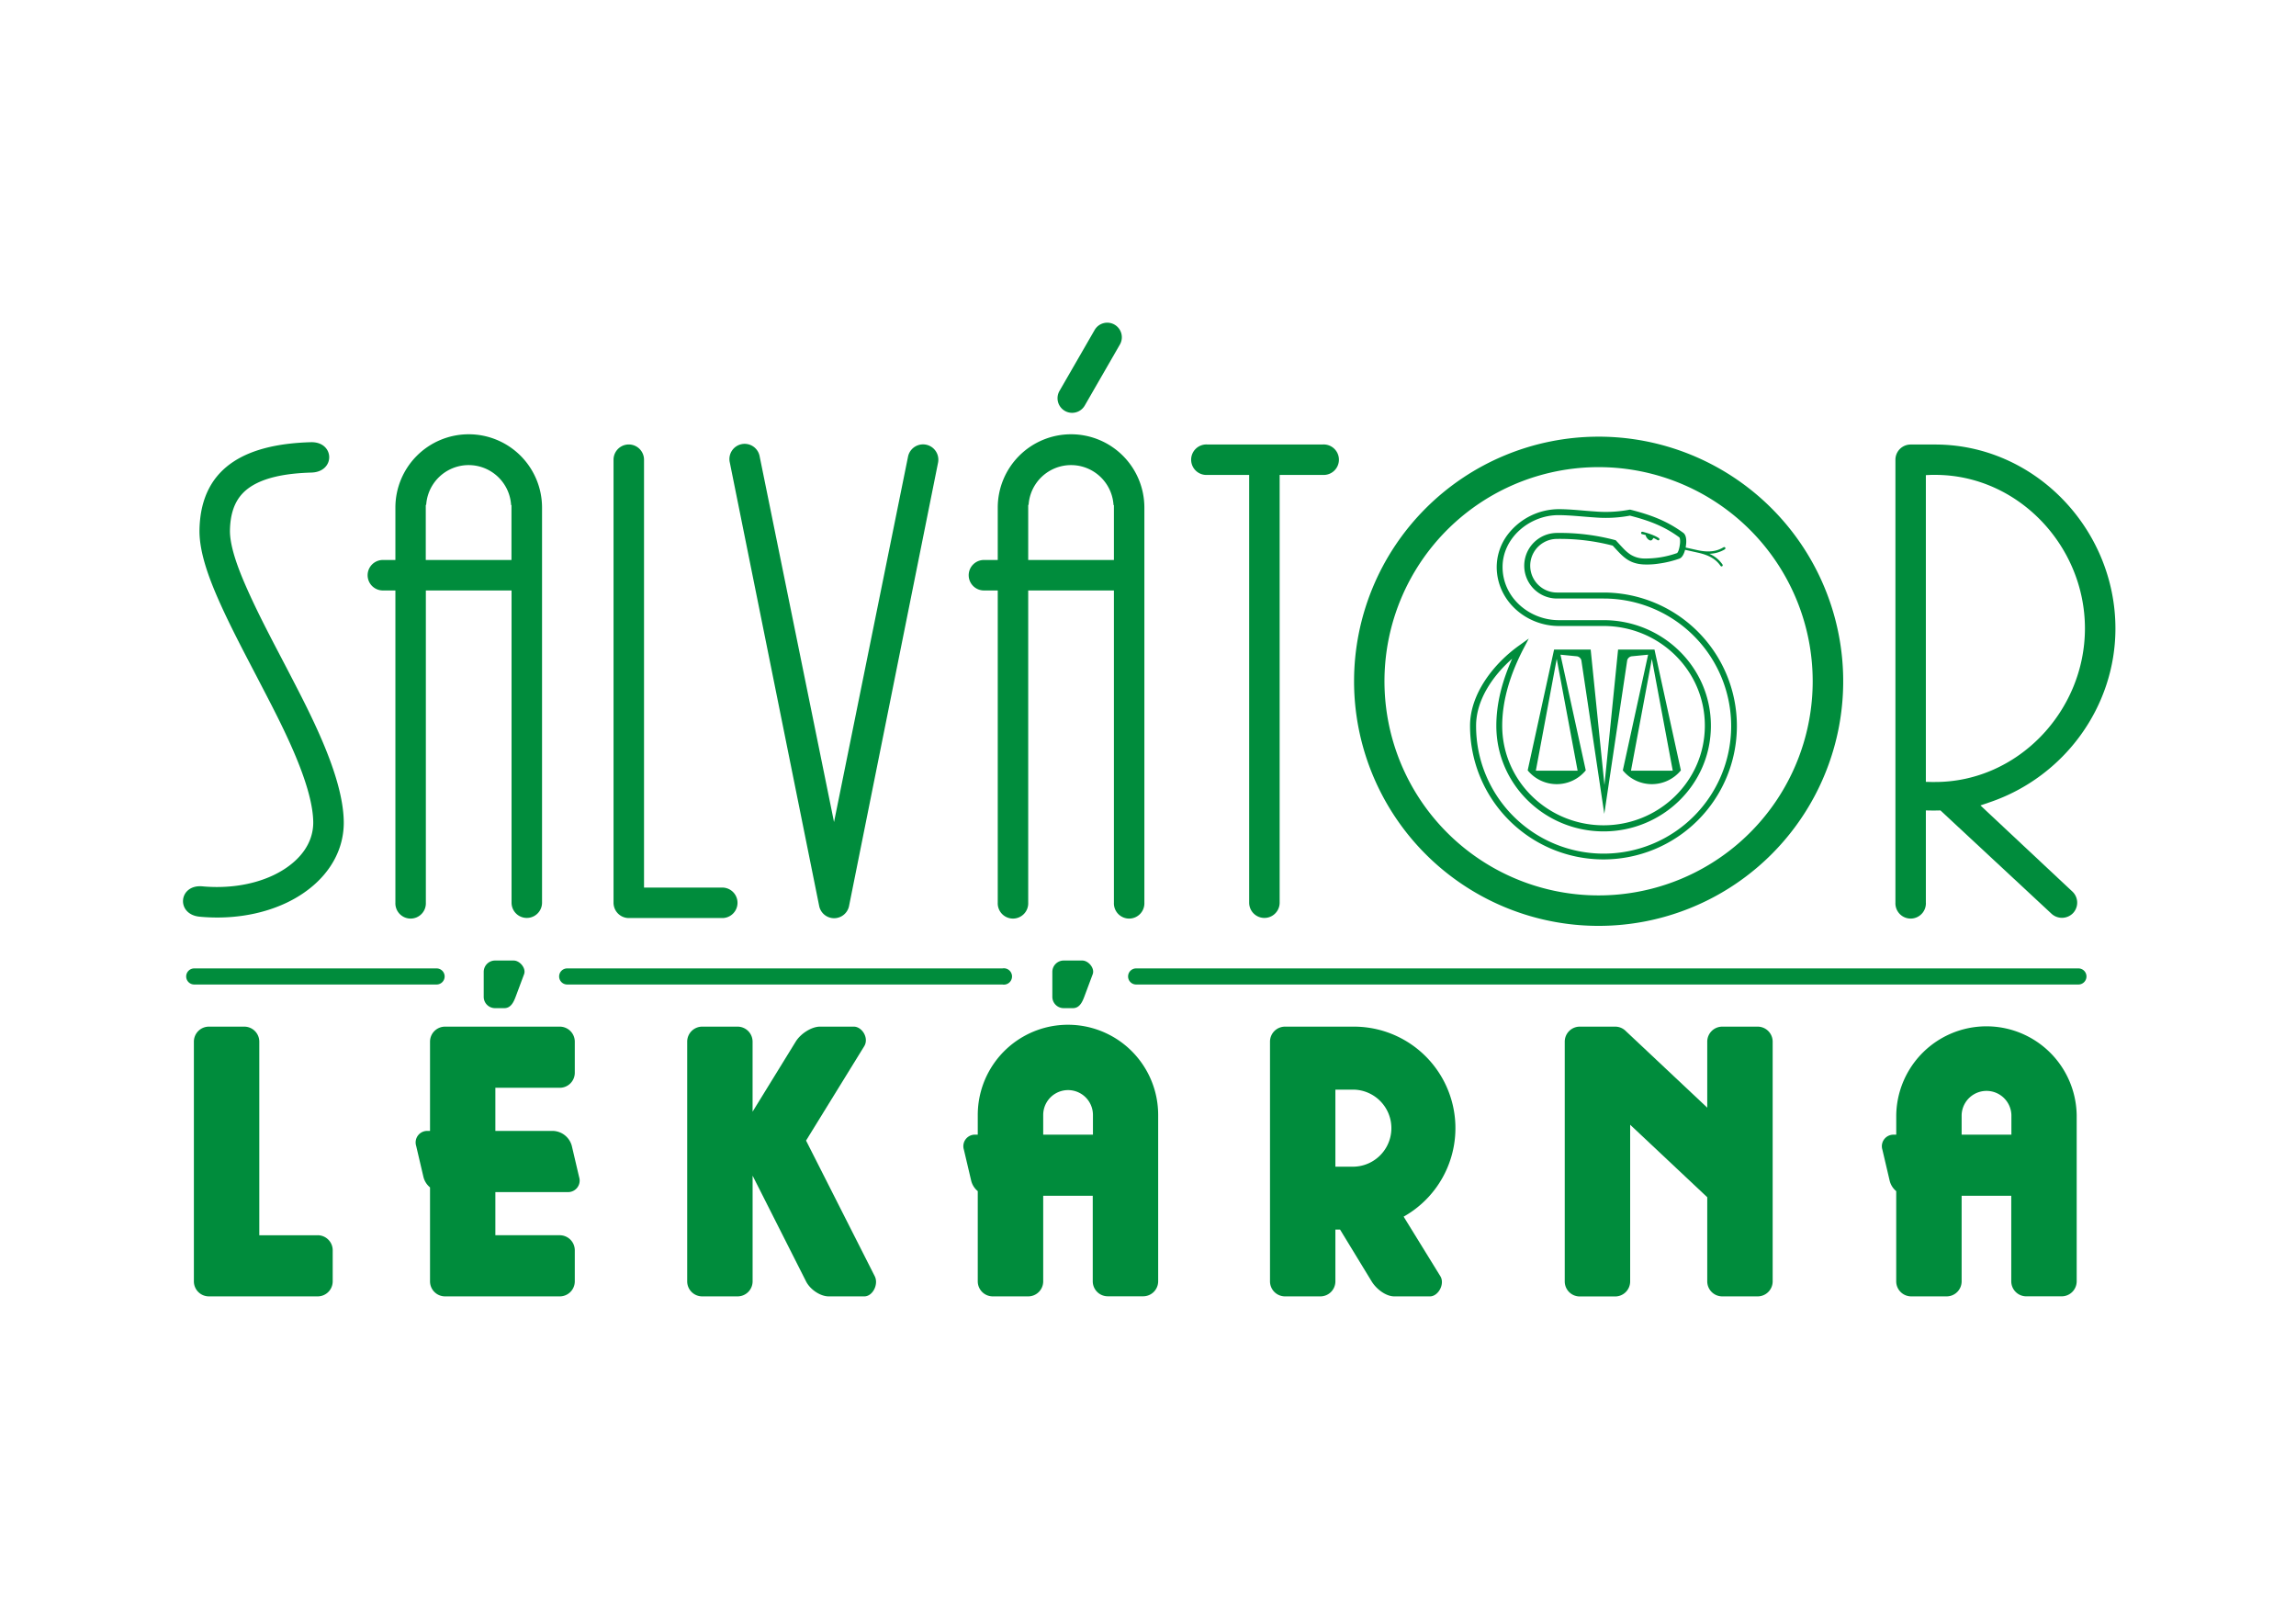
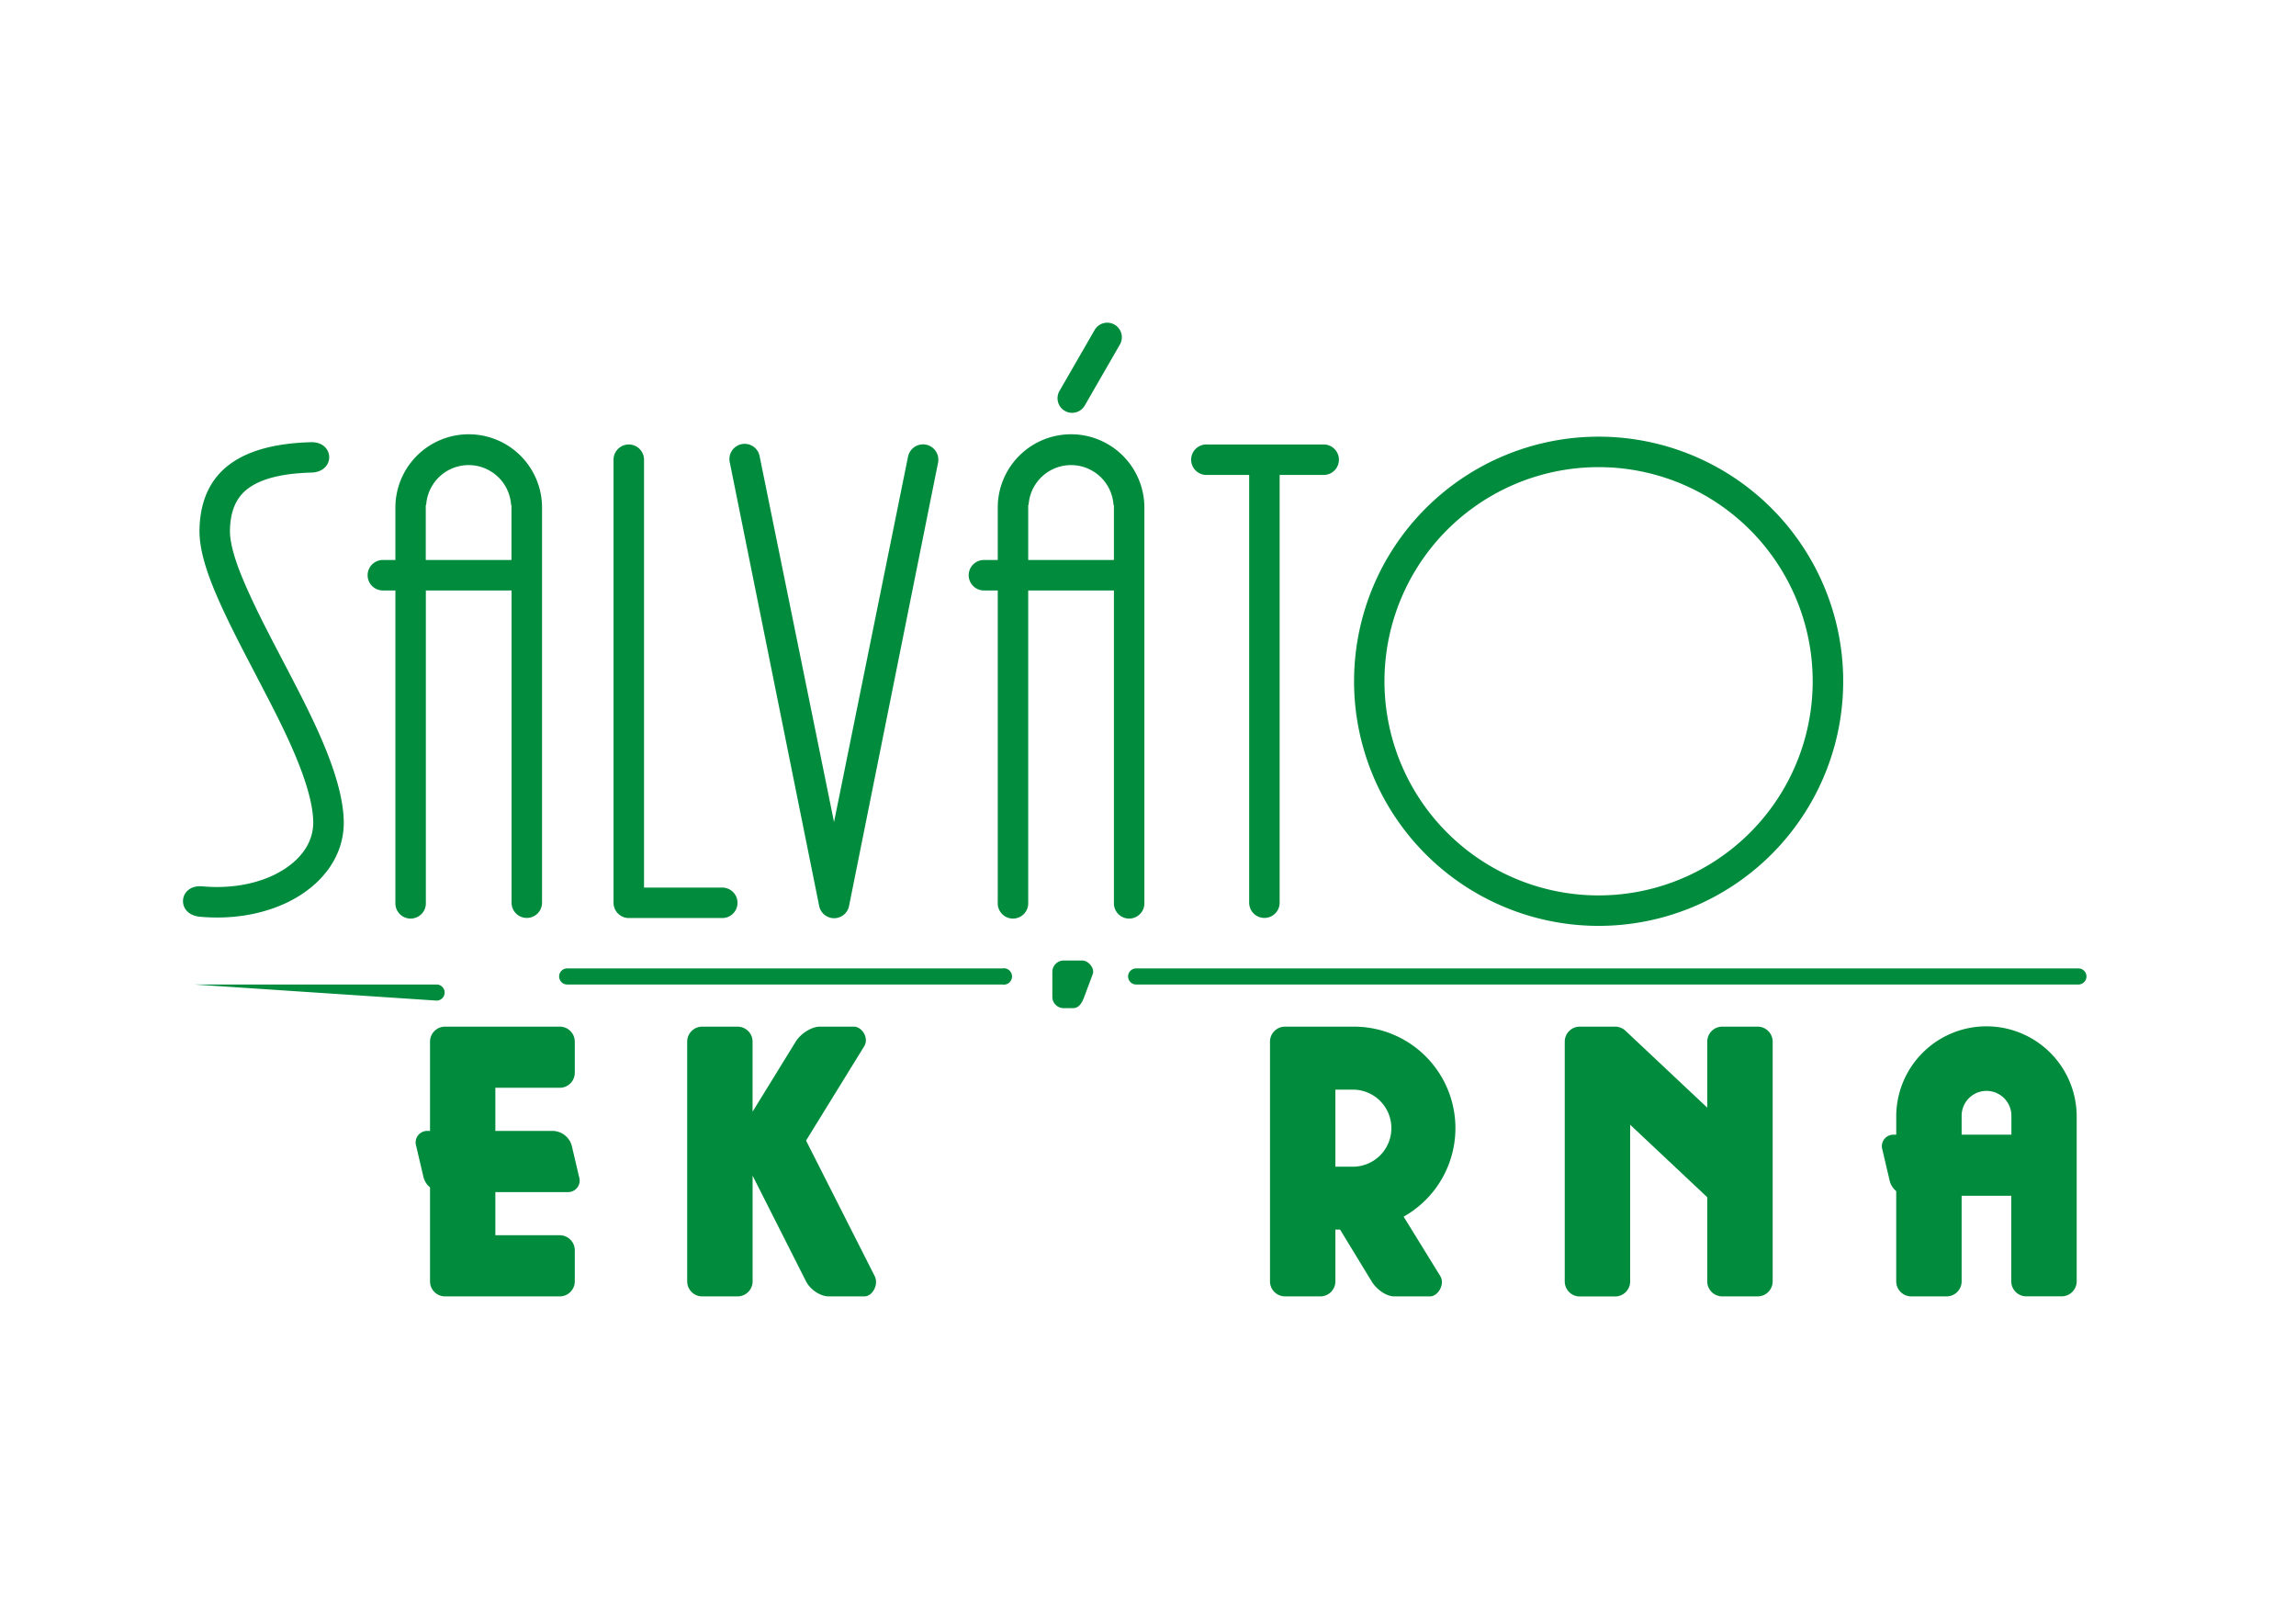
<svg xmlns="http://www.w3.org/2000/svg" id="Vrstva_1" data-name="Vrstva 1" viewBox="0 0 842 595">
  <defs>
    <style>.cls-1{fill:#008c3c;fill-rule:evenodd;}</style>
  </defs>
  <path class="cls-1" d="M586.25,171.29a78.52,78.52,0,1,0,78.51,78.51,78.52,78.52,0,0,0-78.51-78.51Zm0-11.17a89.69,89.69,0,1,1-89.68,89.68A89.7,89.7,0,0,1,586.25,160.12Z" />
  <path class="cls-1" d="M392.79,159.24a26.89,26.89,0,0,0-26.89,26.88v19.22h-4.83a5.59,5.59,0,1,0,0,11.17h4.83V331a5.59,5.59,0,1,0,11.17,0V216.51H408.5V331a5.59,5.59,0,1,0,11.17,0V186.12a26.89,26.89,0,0,0-26.88-26.88Zm-15.57,25.82a15.6,15.6,0,0,1,31.13.08l.15.13v20.07H377.07V185.18Z" />
  <path class="cls-1" d="M171.86,159.24A26.89,26.89,0,0,0,145,186.12v19.22h-4.83a5.59,5.59,0,0,0,0,11.17H145V331a5.59,5.59,0,1,0,11.17,0V216.51h31.43V331a5.59,5.59,0,0,0,11.18,0V186.12a26.89,26.89,0,0,0-26.89-26.88ZM156.3,185.06a15.6,15.6,0,0,1,31.13.08l.14.13v20.07H156.14V185.18Z" />
  <path class="cls-1" d="M230.59,336.63h34.52a5.59,5.59,0,0,0,0-11.17H236.18V168.57a5.59,5.59,0,1,0-11.18,0V331A5.61,5.61,0,0,0,230.59,336.63Z" />
  <path class="cls-1" d="M401.43,121a5.34,5.34,0,1,1,9.26,5.34L397.81,148.7a5.35,5.35,0,1,1-9.27-5.35Z" />
  <path class="cls-1" d="M469.28,331V174.15h15.91a5.59,5.59,0,1,0,0-11.17H442.65a5.59,5.59,0,1,0,0,11.17H458.1V331a5.59,5.59,0,0,0,11.18,0Z" />
-   <path class="cls-1" d="M706.26,331V297.17c2.25.05,3.1.06,5.35,0l40.61,37.77a5.66,5.66,0,0,0,7.9,0,5.59,5.59,0,0,0,0-7.9l-33.84-31.7,3.64-1.25c27.1-9.31,45.86-34.9,45.86-63.62,0-36.5-29.6-67.47-66.1-67.47h-9a5.58,5.58,0,0,0-5.58,5.59V331a5.59,5.59,0,1,0,11.17,0Zm2-156.87,1.42,0c30.33,0,54.92,26,54.92,56.3S740,286.74,709.68,286.74c-.47,0-.95,0-1.42,0l-2-.05V174.22Z" />
  <path class="cls-1" d="M300.39,332.1a5.59,5.59,0,0,0,11,0L344,169.69A5.59,5.59,0,0,0,333,167.43l-27.14,134-27.26-134a5.59,5.59,0,1,0-10.94,2.26Z" />
  <path class="cls-1" d="M114.24,173.28c-8.1.24-19.66,1.45-25.48,7.86-3.3,3.64-4.33,8.47-4.43,13.26-.13,6.59,3.83,16.06,6.49,22,4.62,10.34,10.09,20.42,15.3,30.48,7.65,14.77,19.56,37.34,19.94,54.07a28.37,28.37,0,0,1-1.77,10.6c-3.36,9-10.89,15.59-19.44,19.59-9.74,4.55-20.95,6-31.59,5-8.84-.81-7.83-11.94,1-11.13,8.65.79,17.91-.3,25.83-4,5.82-2.73,11.4-7.17,13.7-13.36a17.35,17.35,0,0,0,1.08-6.46c-.32-14.28-12.12-36.5-18.69-49.18C90.89,241.76,85.33,231.5,80.61,221c-3.48-7.8-7.63-18.14-7.45-26.78.49-24.46,19.32-31.44,40.75-32.07C122.78,161.85,123.11,173,114.24,173.28Z" />
-   <path class="cls-1" d="M76.59,376.45h13a5.51,5.51,0,0,1,5.5,5.49v71h21.43a5.51,5.51,0,0,1,5.49,5.5v11.43a5.51,5.51,0,0,1-5.49,5.49H76.59a5.51,5.51,0,0,1-5.49-5.49V381.94A5.51,5.51,0,0,1,76.59,376.45Z" />
  <path class="cls-1" d="M471.26,376.45H496.5a37.22,37.22,0,0,1,18.25,69.67l13.45,21.82c1.78,2.88-.77,7.42-3.79,7.42H511.3c-3,0-6.51-2.6-8.28-5.49l-11.58-19h-1.72v19a5.51,5.51,0,0,1-5.49,5.49h-13a5.51,5.51,0,0,1-5.49-5.49V381.94a5.51,5.51,0,0,1,5.49-5.49Zm18.46,23.1V427.8h6.78a14.13,14.13,0,0,0,0-28.25Z" />
  <path class="cls-1" d="M631.58,376.45h13a5.51,5.51,0,0,1,5.5,5.49v87.93a5.51,5.51,0,0,1-5.5,5.49h-13a5.51,5.51,0,0,1-5.49-5.49V439l-28.27-26.58v57.48a5.51,5.51,0,0,1-5.49,5.49h-13a5.51,5.51,0,0,1-5.5-5.49V381.94a5.51,5.51,0,0,1,5.5-5.49h13a5.48,5.48,0,0,1,3.91,1.64h0l29.85,28.07V381.94A5.51,5.51,0,0,1,631.58,376.45Z" />
-   <path class="cls-1" d="M382.57,408.84v7.22h18.24v-7.22h0a9.12,9.12,0,0,0-18.24,0Zm0,29.64v31.39a5.51,5.51,0,0,1-5.5,5.49h-13a5.51,5.51,0,0,1-5.5-5.49v-33.1a7.19,7.19,0,0,1-2.4-3.78l-2.69-11.43a4.23,4.23,0,0,1,4.21-5.5h.88v-7.22a33.08,33.08,0,0,1,66.16,0h0v61a5.51,5.51,0,0,1-5.49,5.49h-13a5.51,5.51,0,0,1-5.5-5.49V438.48Z" />
  <path class="cls-1" d="M719.38,408.84v7.22h18.25v-7.22h0a9.13,9.13,0,0,0-18.25,0Zm0,29.64v31.39a5.51,5.51,0,0,1-5.49,5.49h-13a5.51,5.51,0,0,1-5.5-5.49v-33.1A7.19,7.19,0,0,1,693,433l-2.68-11.43a4.23,4.23,0,0,1,4.2-5.5h.88v-7.22a33.09,33.09,0,0,1,66.17,0h0v61a5.51,5.51,0,0,1-5.5,5.49h-13a5.51,5.51,0,0,1-5.49-5.49V438.48Z" />
  <path class="cls-1" d="M257.5,376.45h13a5.51,5.51,0,0,1,5.49,5.49v25.69l15.82-25.69c1.86-3,5.86-5.49,8.88-5.49h12.43c3,0,5.66,4.18,3.8,7.2L295.6,418.23l25.18,49.71c1.53,3-.77,7.42-3.79,7.42H303.88c-3,0-6.75-2.47-8.28-5.49L276,431.1v38.77a5.51,5.51,0,0,1-5.49,5.49h-13a5.51,5.51,0,0,1-5.5-5.49V381.94A5.51,5.51,0,0,1,257.5,376.45Z" />
  <path class="cls-1" d="M181.66,452.94h23.63a5.52,5.52,0,0,1,5.5,5.5v11.43a5.51,5.51,0,0,1-5.5,5.49H163.2a5.51,5.51,0,0,1-5.5-5.49V435.4a7.19,7.19,0,0,1-2.4-3.78l-2.68-11.43a4.23,4.23,0,0,1,4.2-5.5h.88V381.94a5.51,5.51,0,0,1,5.5-5.49h42.09a5.51,5.51,0,0,1,5.5,5.49v11.43a5.51,5.51,0,0,1-5.5,5.5H181.66v15.82h21.26a7.4,7.4,0,0,1,6.78,5.5l2.68,11.43a4.23,4.23,0,0,1-4.2,5.5H181.66Z" />
  <path class="cls-1" d="M390.06,352.21h6.83c2.28,0,4.64,2.83,3.84,5l-3.11,8.32c-.8,2.13-1.86,4.14-4.14,4.14h-3.42a4.15,4.15,0,0,1-4.14-4.14v-9.13A4.16,4.16,0,0,1,390.06,352.21Z" />
-   <path class="cls-1" d="M181.53,352.21h6.83c2.28,0,4.64,2.83,3.84,5l-3.11,8.32c-.8,2.13-1.86,4.14-4.14,4.14h-3.42a4.15,4.15,0,0,1-4.14-4.14v-9.13A4.16,4.16,0,0,1,181.53,352.21Z" />
-   <path class="cls-1" d="M71.23,361a2.95,2.95,0,0,1,0-5.9h88.88a2.95,2.95,0,1,1,0,5.9Z" />
+   <path class="cls-1" d="M71.23,361h88.88a2.95,2.95,0,1,1,0,5.9Z" />
  <path class="cls-1" d="M208,361a2.95,2.95,0,0,1,0-5.9H367.59a3,3,0,1,1,0,5.9Z" />
  <path class="cls-1" d="M416.65,361a2.95,2.95,0,1,1,0-5.9H762.21a2.95,2.95,0,0,1,0,5.9Z" />
-   <path class="cls-1" d="M591.38,200.06A76.61,76.61,0,0,0,571,197.61a9.83,9.83,0,1,0,0,19.66h17.1a48.93,48.93,0,1,1-49,48.86c0-11.76,8.72-22.77,17.84-29.32l3.7-2.66-2.09,4c-4.43,8.62-7.63,18.15-7.65,27.93,0,20.42,16.89,36.54,37.16,36.54s37.15-16.12,37.15-36.54-16.88-36.54-37.15-36.54H571.69c-12,0-22.65-9.16-22.81-21.43A19.8,19.8,0,0,1,553,195.91a23.71,23.71,0,0,1,18.57-9.21c4.5,0,8.94.57,13.42.85a46.43,46.43,0,0,0,12.62-.67l.25,0,.25.06c7.21,1.85,13.11,4,19.18,8.43,1.35,1,1.18,3.56.94,5,0,.13,0,.26-.07.4l4.2.93c3.34.74,6.61.85,9.65-1,.61-.36,1.07.4.46.77a11.4,11.4,0,0,1-5.62,1.59,11.26,11.26,0,0,1,4.79,3.87c.41.58-.32,1.09-.72.51-2-2.91-5.09-4.09-8.43-4.83l-4.53-1c-.34,1.32-1,2.82-2.06,3.22a37.89,37.89,0,0,1-7.63,1.84,28.32,28.32,0,0,1-5.52.3c-5.69-.31-7.81-3.12-11.34-6.91Zm23.68,2.73a3.24,3.24,0,0,0,.48-.87A10,10,0,0,0,616,200a8.35,8.35,0,0,0,.12-2,2.48,2.48,0,0,0-.22-.92c-5.75-4.24-11.35-6.24-18.16-8a48.44,48.44,0,0,1-12.95.65c-4.45-.28-8.84-.82-13.3-.84-10.5,0-20.59,8.32-20.46,19.24.14,11.07,9.86,19.27,20.62,19.27h16.44c21.48,0,39.34,17.11,39.34,38.73s-17.86,38.73-39.34,38.73-39.35-17.1-39.35-38.73c0-8.52,2.33-16.85,5.81-24.59-7.1,6.22-13.25,15.18-13.23,24.59a46.77,46.77,0,1,0,46.77-46.66H571a12,12,0,0,1,0-24.05,78.77,78.77,0,0,1,21.23,2.6l.3.08.21.23c.89.95,1.76,1.93,2.67,2.87a15.19,15.19,0,0,0,2.4,2.06,9.63,9.63,0,0,0,5,1.53,34.53,34.53,0,0,0,12.23-2ZM602.42,195a.45.45,0,1,0-.22.87c.45.1.88.22,1.32.35.09,1,1.66,2.68,2.43,1.63l.43-.58a10.68,10.68,0,0,1,1.42.75c.59.39,1.07-.36.48-.74a11.86,11.86,0,0,0-1.94-1c-.79-.33-1.61-.62-2.43-.87-.5-.15-1-.29-1.49-.41ZM588.34,298.4l8.4-56.3a2,2,0,0,1,1.66-1.45l6-.59-9.27,42.42a13.74,13.74,0,0,0,21.29,0l-9.68-44.29H593.39l-5,49.66-5.05-49.66H569.92l-9.68,44.29a13.75,13.75,0,0,0,21.3,0l-9.28-42.42,6,.59a2,2,0,0,1,1.66,1.45l8.41,56.3Zm-25.11-15.8h15.32l-7.66-41-7.66,41Zm50.21,0-7.66-41-7.66,41Z" />
</svg>